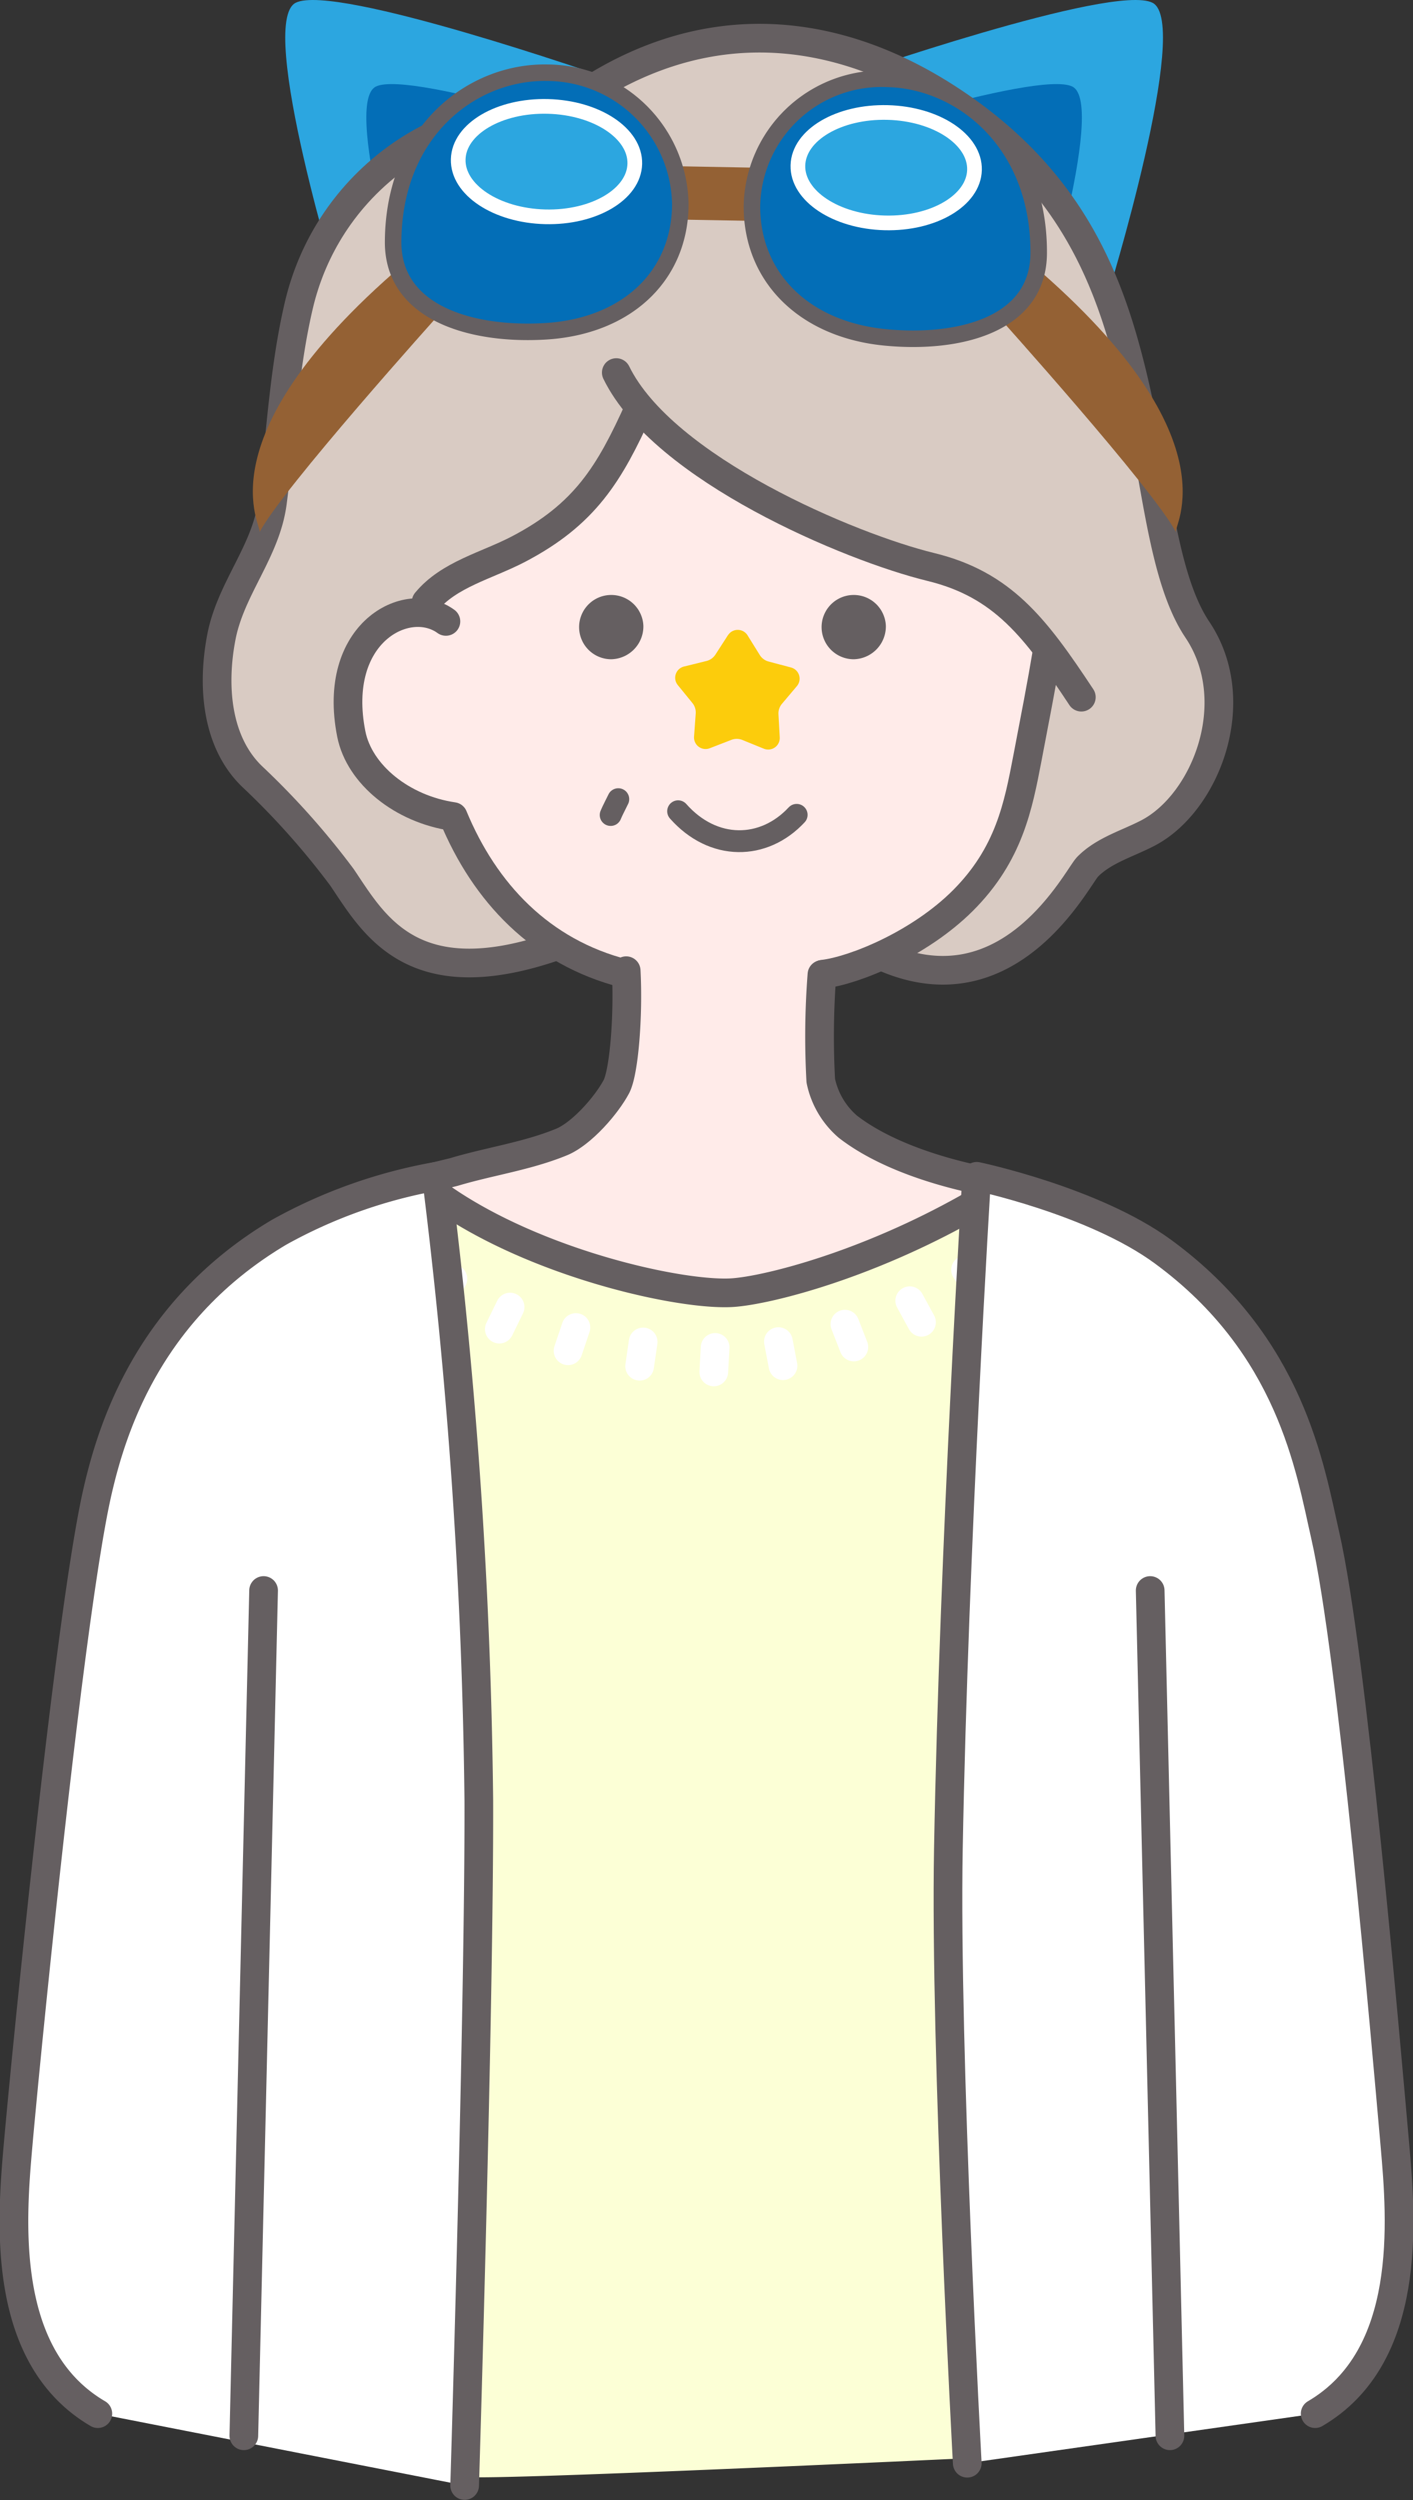
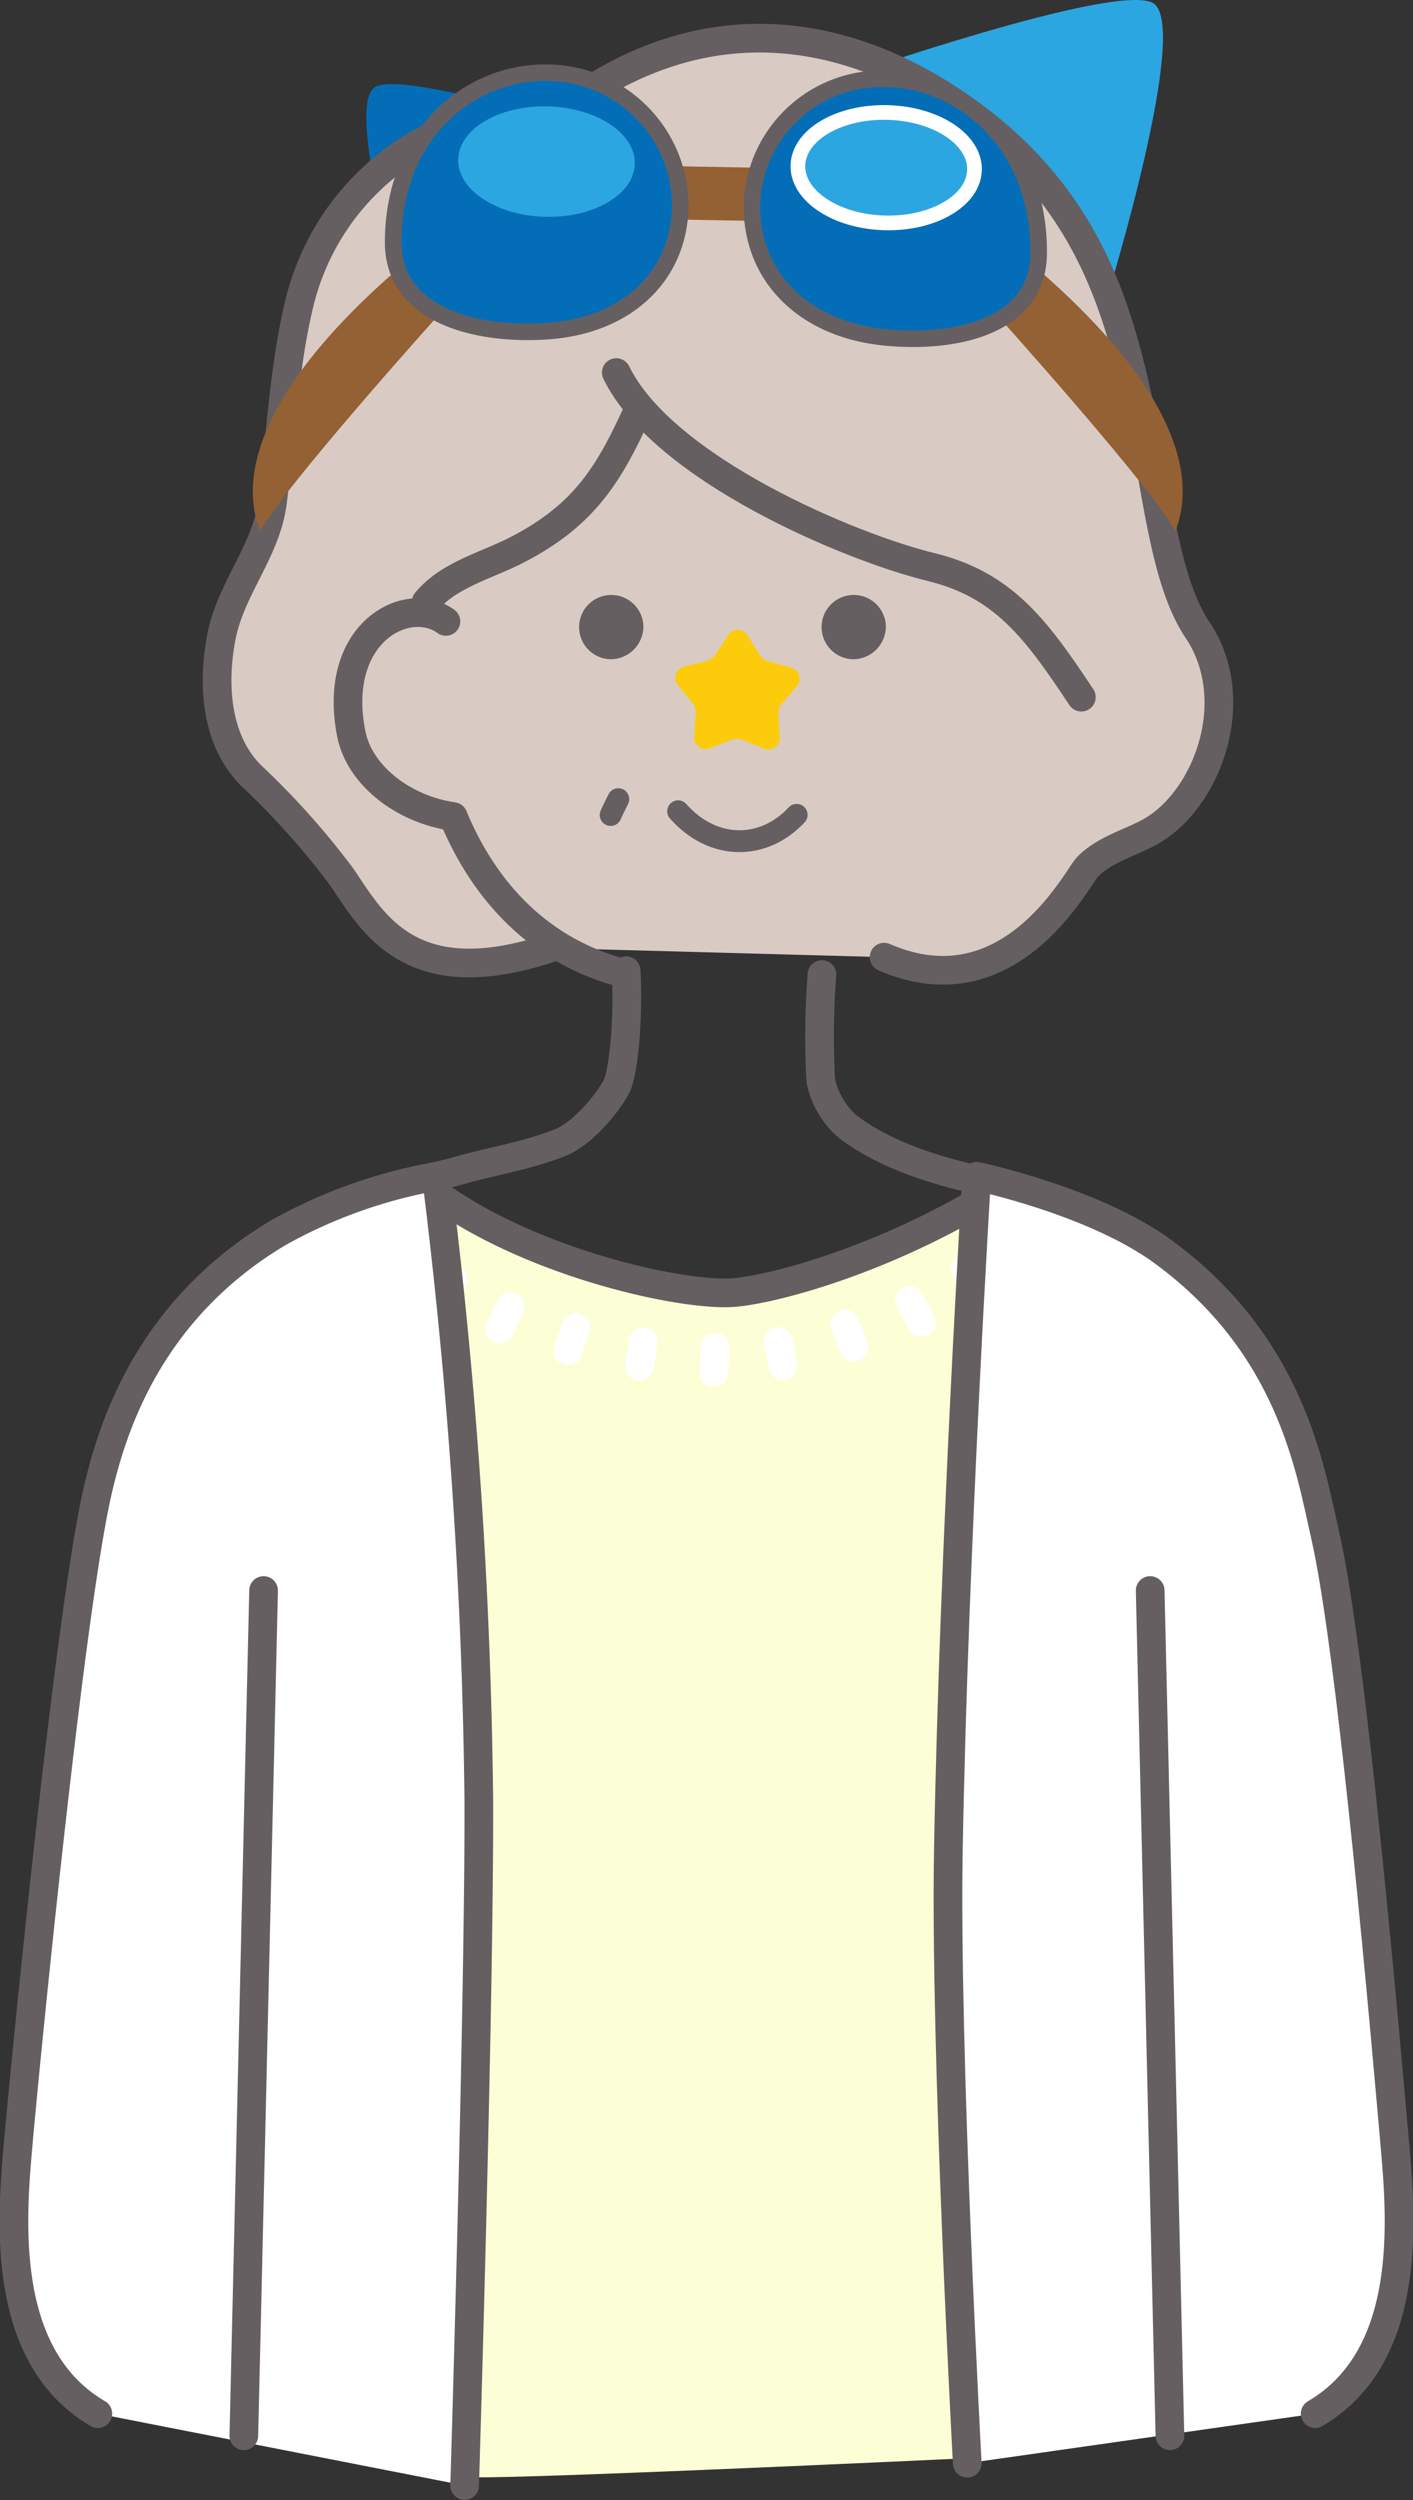
<svg xmlns="http://www.w3.org/2000/svg" width="140.656" height="248.876" viewBox="0 0 140.656 248.876">
  <rect x="0" y="0" width="140.656" height="248.876" fill="#333333" stroke="none" />
  <g id="グループ_29219" data-name="グループ 29219" transform="translate(-837.539 -577.274)">
-     <path id="パス_7844" data-name="パス 7844" d="M871.472,606.81s-8.414-27.262-4.5-29.259,30.987,7.464,30.987,7.464Z" fill="#2ca6e0" />
    <path id="パス_7845" data-name="パス 7845" d="M878.759,610.919s-7.3-23.292-3.807-25.027,27.467,6.193,27.467,6.193Z" fill="#036eb7" />
    <path id="パス_7846" data-name="パス 7846" d="M947.767,606.81s8.414-27.262,4.5-29.259-30.987,7.464-30.987,7.464Z" fill="#2ca6e0" />
-     <path id="パス_7847" data-name="パス 7847" d="M940.48,610.919s7.3-23.292,3.807-25.027-27.467,6.193-27.467,6.193Z" fill="#036eb7" />
    <path id="パス_7848" data-name="パス 7848" d="M892.743,671.651c-16.048,4.96-17.794-2.736-22.12-8.006a119.909,119.909,0,0,0-8.024-9.114c-3.533-3.442-3.958-9.022-3.02-13.864s4.433-8.479,5.075-13.371c.759-5.776,1.884-14.983,3.586-21.53,2.8-10.771,16.086-18.852,24.014-16.63,13.954-10.04,27.723-9.784,39.649-2.055,12.4,8.039,16.229,18.513,18.516,28.448,3.152,13.69,2.055,18.073,6.314,24.429,4.782,7.136.833,17.24-4.931,20.239-2.045,1.063-4.386,1.712-6,3.358-1.04,1.057-7.677,14.463-20.255,8.993" fill="#d9cbc3" />
-     <path id="パス_7849" data-name="パス 7849" d="M879.169,638.41c-2.265-.619-8.794,1.419-7.38,11.926.55,4.08,5.065,7.48,10.143,8.218,3.122,7.544,10.6,13.794,17.789,16.244,0,0-.094,8.811-1.063,10.637a15.326,15.326,0,0,1-5.947,5.519c-3.452,1.413-7.135,1.911-10.707,2.981-.072.021-3.452.841-3.452.841,9.167,7.7,25.352,11.447,31.013,11.178,3.574-.17,15.483-3.115,27.409-10.742,0,0-9.9-1.257-15.759-5.79a8.228,8.228,0,0,1-2.692-4.578,80.006,80.006,0,0,1,.117-10.567l.106-.033c3.139-.368,10.1-2.659,14.414-6.976,4.6-4.6,5.433-9.354,6.653-14.046a80.648,80.648,0,0,0,2.135-11.7c-5.253-6-9.9-7.268-18-9.934s-19.736-9.272-23-14.085a22.324,22.324,0,0,1-13.33,15.011c-7.068,2.956-8.45,5.9-8.45,5.9" fill="#ffebe9" />
    <path id="パス_7850" data-name="パス 7850" d="M934.321,697.284c-1.089,12.315-.02,23.671-1.109,35.986-.607,6.866-1.023,16.362-1.095,23.255-.256,24.3.077,43.363,2.016,65.425,0,0-50.2,2.361-50.2,1.841.961-34.862,1.884-70.864-.454-106.214a166.576,166.576,0,0,0-2.45-21.488c25.643,14.365,32.162,11.72,53.295,1.2" fill="#fcffd6" />
    <line id="線_100" data-name="線 100" x1="1.331" y1="2.051" transform="translate(933.655 703.676)" fill="none" stroke="#fff" stroke-linecap="round" stroke-linejoin="round" stroke-width="2.855" />
    <line id="線_101" data-name="線 101" x1="1.172" y1="2.146" transform="translate(928.098 706.746)" fill="none" stroke="#fff" stroke-linecap="round" stroke-linejoin="round" stroke-width="2.855" />
    <line id="線_102" data-name="線 102" x1="0.887" y1="2.278" transform="translate(921.646 709.078)" fill="none" stroke="#fff" stroke-linecap="round" stroke-linejoin="round" stroke-width="2.855" />
    <line id="線_103" data-name="線 103" x1="0.46" y1="2.401" transform="translate(915.024 710.815)" fill="none" stroke="#fff" stroke-linecap="round" stroke-linejoin="round" stroke-width="2.855" />
    <line id="線_104" data-name="線 104" y1="1.63" x2="1.117" transform="translate(881.509 704.563)" fill="none" stroke="#fff" stroke-linecap="round" stroke-linejoin="round" stroke-width="2.855" />
    <line id="線_105" data-name="線 105" y1="2.197" x2="1.073" transform="translate(887.243 707.378)" fill="none" stroke="#fff" stroke-linecap="round" stroke-linejoin="round" stroke-width="2.855" />
    <line id="線_106" data-name="線 106" y1="2.316" x2="0.783" transform="translate(894.085 709.414)" fill="none" stroke="#fff" stroke-linecap="round" stroke-linejoin="round" stroke-width="2.855" />
    <line id="線_107" data-name="線 107" y1="2.42" x2="0.35" transform="translate(901.211 710.849)" fill="none" stroke="#fff" stroke-linecap="round" stroke-linejoin="round" stroke-width="2.855" />
    <line id="線_108" data-name="線 108" y1="2.441" x2="0.136" transform="translate(908.591 711.395)" fill="none" stroke="#fff" stroke-linecap="round" stroke-linejoin="round" stroke-width="2.855" />
    <path id="パス_7851" data-name="パス 7851" d="M881.927,639.129c-3.855-2.8-11.41,1.143-9.419,11.206.8,4.039,5.065,7.48,10.145,8.219,3.12,7.544,8.7,13.5,17.068,15.626" fill="none" stroke="#655f61" stroke-linecap="round" stroke-linejoin="round" stroke-width="2.855" />
-     <path id="パス_7852" data-name="パス 7852" d="M941.794,642.014c-.574,3.439-1.2,6.638-1.981,10.728C938.9,657.5,938,662.3,933.4,666.908c-4.317,4.316-10.8,6.967-13.934,7.335" fill="none" stroke="#655f61" stroke-linecap="round" stroke-linejoin="round" stroke-width="2.855" />
    <path id="パス_7853" data-name="パス 7853" d="M898.887,614.36c4.684,9.584,23.3,17.4,31.3,19.348,7.176,1.749,10.426,6.054,14.994,12.963" fill="none" stroke="#655f61" stroke-linecap="round" stroke-linejoin="round" stroke-width="2.855" />
    <path id="パス_7854" data-name="パス 7854" d="M901.14,617.94c-2.908,6.441-5.338,10.515-11.993,13.995-3.159,1.652-6.919,2.5-9.189,5.253" fill="none" stroke="#655f61" stroke-linecap="round" stroke-linejoin="round" stroke-width="2.855" />
    <path id="パス_7855" data-name="パス 7855" d="M892.983,671.412c-14.456,5.044-18.26-2.164-21.4-6.808a76.954,76.954,0,0,0-8.983-10.072c-3.533-3.442-3.958-9.022-3.02-13.865s4.433-8.479,5.075-13.37c.759-5.776,1.082-13.026,2.627-19.612,3.3-14.054,17.045-20.771,24.973-18.548,13.577-11.023,27.723-9.785,39.649-2.056,12.4,8.039,16.183,18.284,18.516,28.208,2.23,9.482,2.757,19.361,6.315,24.67,4.781,7.136.832,17.239-4.932,20.238-2.044,1.064-4.386,1.713-6,3.357-1.039,1.059-7.677,14.465-20.255,8.995" fill="none" stroke="#655f61" stroke-linecap="round" stroke-linejoin="round" stroke-width="2.855" />
    <path id="パス_7856" data-name="パス 7856" d="M919.359,674.277a80.342,80.342,0,0,0-.117,10.567,8.234,8.234,0,0,0,2.692,4.578c5.856,4.533,15.759,5.789,15.759,5.789-11.926,7.628-23.835,10.573-27.408,10.743-5.663.269-21.847-3.483-31.014-11.178,0,0,3.379-.82,3.451-.842,3.573-1.07,7.256-1.567,10.707-2.98,1.983-.812,4.464-3.627,5.468-5.519.751-1.415,1.214-6.992.975-11.539" fill="none" stroke="#655f61" stroke-linecap="round" stroke-linejoin="round" stroke-width="2.855" />
    <path id="パス_7857" data-name="パス 7857" d="M847.278,817.526c-9.693-5.676-8.607-19.183-7.934-26.774.925-10.442,5.193-53.145,7.89-64.965,1.515-6.635,5.237-18.234,18.1-25.862a50.26,50.26,0,0,1,15.638-5.562,545.051,545.051,0,0,1,4.231,62.156c.057,20.41-1.411,68.16-1.411,68.16" fill="#fff" />
    <path id="パス_7858" data-name="パス 7858" d="M847.278,817.526c-9.693-5.676-8.607-19.183-7.934-26.774.925-10.442,5.193-53.145,7.89-64.965,1.515-6.635,5.237-18.234,18.1-25.862a50.26,50.26,0,0,1,15.638-5.562,545.051,545.051,0,0,1,4.231,62.156c.057,20.41-1.411,68.16-1.411,68.16" fill="none" stroke="#655f61" stroke-linecap="round" stroke-linejoin="round" stroke-width="2.855" />
    <path id="パス_7859" data-name="パス 7859" d="M968.456,817.526c9.693-5.676,8.607-19.183,7.934-26.774-.925-10.442-4.233-48.828-6.931-60.648-1.514-6.635-3.385-18.905-16.178-28.26-6.889-5.038-18.516-7.481-18.516-7.481s-2.269,36.772-2.82,66.921c-.369,20.166,1.88,61.178,1.88,61.178" fill="#fff" />
    <path id="パス_7860" data-name="パス 7860" d="M968.456,817.526c9.693-5.676,8.607-19.183,7.934-26.774-.925-10.442-4.233-48.828-6.931-60.648-1.514-6.635-3.385-18.905-16.178-28.26-6.889-5.038-18.516-7.481-18.516-7.481s-2.269,36.772-2.82,66.921c-.369,20.166,1.88,61.178,1.88,61.178" fill="none" stroke="#655f61" stroke-linecap="round" stroke-linejoin="round" stroke-width="2.855" />
    <line id="線_109" data-name="線 109" x2="1.966" y2="84.137" transform="translate(952.033 735.592)" fill="none" stroke="#655f61" stroke-linecap="round" stroke-linejoin="round" stroke-width="2.855" />
    <line id="線_110" data-name="線 110" x1="1.966" y2="84.137" transform="translate(861.812 735.592)" fill="none" stroke="#655f61" stroke-linecap="round" stroke-linejoin="round" stroke-width="2.855" />
    <path id="パス_7861" data-name="パス 7861" d="M916.842,658.383c-3.262,3.509-8.3,3.6-11.8-.358" fill="none" stroke="#655f61" stroke-linecap="round" stroke-linejoin="round" stroke-width="2.175" />
    <path id="パス_7862" data-name="パス 7862" d="M899.087,656.822c-.115.251-.619,1.212-.76,1.578" fill="none" stroke="#655f61" stroke-linecap="round" stroke-linejoin="round" stroke-width="2.175" />
    <path id="パス_7863" data-name="パス 7863" d="M925.721,639.556a3.2,3.2,0,1,0-3.2,3.34,3.271,3.271,0,0,0,3.2-3.34" fill="#655f61" />
    <path id="パス_7864" data-name="パス 7864" d="M901.583,639.556a3.2,3.2,0,1,0-3.2,3.34,3.271,3.271,0,0,0,3.2-3.34" fill="#655f61" />
    <path id="パス_7865" data-name="パス 7865" d="M939.331,602.777l-2.692,5.7s15.858,17.633,17.969,21.792c-.5-.355,6.391-9.423-15.277-27.493" fill="#946134" />
    <path id="パス_7866" data-name="パス 7866" d="M878.644,602.777l2.692,5.7s-15.858,17.633-17.969,21.792c.5-.355-6.391-9.423,15.277-27.493" fill="#946134" />
    <path id="パス_7867" data-name="パス 7867" d="M903.671,599.105l9.788.175.027-5.3L903.7,593.8Z" fill="#946134" />
    <path id="パス_7868" data-name="パス 7868" d="M912.39,597.749c-.037,7.108,5.18,12.325,13.276,13.109,7.352.711,15.232-1.264,15.269-8.372.058-11.076-7.765-17.235-15.134-17.367a12.914,12.914,0,0,0-13.411,12.63" fill="#036eb7" />
    <path id="パス_7869" data-name="パス 7869" d="M912.39,597.749c-.037,7.108,5.18,12.325,13.276,13.109,7.352.711,15.232-1.264,15.269-8.372.058-11.076-7.765-17.235-15.134-17.367A12.914,12.914,0,0,0,912.39,597.749Z" fill="none" stroke="#655f61" stroke-miterlimit="10" stroke-width="1.645" />
    <path id="パス_7870" data-name="パス 7870" d="M916.965,593.809c-.016,3.036,3.907,5.567,8.761,5.654s8.8-2.3,8.819-5.339-3.907-5.567-8.761-5.654-8.8,2.3-8.819,5.339" fill="#2ca6e0" />
    <ellipse id="楕円形_11" data-name="楕円形 11" cx="5.496" cy="8.792" rx="5.496" ry="8.792" transform="translate(916.823 599.231) rotate(-88.509)" fill="none" stroke="#fff" stroke-miterlimit="10" stroke-width="1.462" />
    <path id="パス_7871" data-name="パス 7871" d="M905.262,597.621c-.037,7.108-5.308,12.137-13.411,12.63-7.357.448-15.216-1.809-15.178-8.917.057-11.076,7.943-16.954,15.313-16.822a13.317,13.317,0,0,1,13.276,13.109" fill="#036eb7" />
    <path id="パス_7872" data-name="パス 7872" d="M905.262,597.621c-.037,7.108-5.308,12.137-13.411,12.63-7.357.448-15.216-1.809-15.178-8.917.057-11.076,7.943-16.954,15.313-16.822A13.317,13.317,0,0,1,905.262,597.621Z" fill="none" stroke="#655f61" stroke-miterlimit="10" stroke-width="1.645" />
    <path id="パス_7873" data-name="パス 7873" d="M900.73,593.518c-.016,3.036-3.964,5.426-8.819,5.339s-8.777-2.618-8.761-5.654,3.964-5.426,8.819-5.339,8.777,2.618,8.761,5.654" fill="#2ca6e0" />
-     <ellipse id="楕円形_12" data-name="楕円形 12" cx="5.496" cy="8.792" rx="5.496" ry="8.792" transform="translate(883.008 598.626) rotate(-88.509)" fill="none" stroke="#fff" stroke-miterlimit="10" stroke-width="1.462" />
    <path id="パス_7874" data-name="パス 7874" d="M910.005,640.495l-1.25,1.937a1.491,1.491,0,0,1-.892.637l-2.239.552a1.151,1.151,0,0,0-.616,1.844l1.456,1.787a1.49,1.49,0,0,1,.33,1.046l-.167,2.3a1.151,1.151,0,0,0,1.563,1.156l2.15-.832a1.482,1.482,0,0,1,1.1.009l2.136.869a1.15,1.15,0,0,0,1.582-1.129l-.127-2.3a1.486,1.486,0,0,1,.347-1.04l1.487-1.762a1.151,1.151,0,0,0-.585-1.854l-2.229-.591a1.487,1.487,0,0,1-.881-.651l-1.217-1.958a1.15,1.15,0,0,0-1.944-.017" fill="#fccc0c" />
  </g>
</svg>